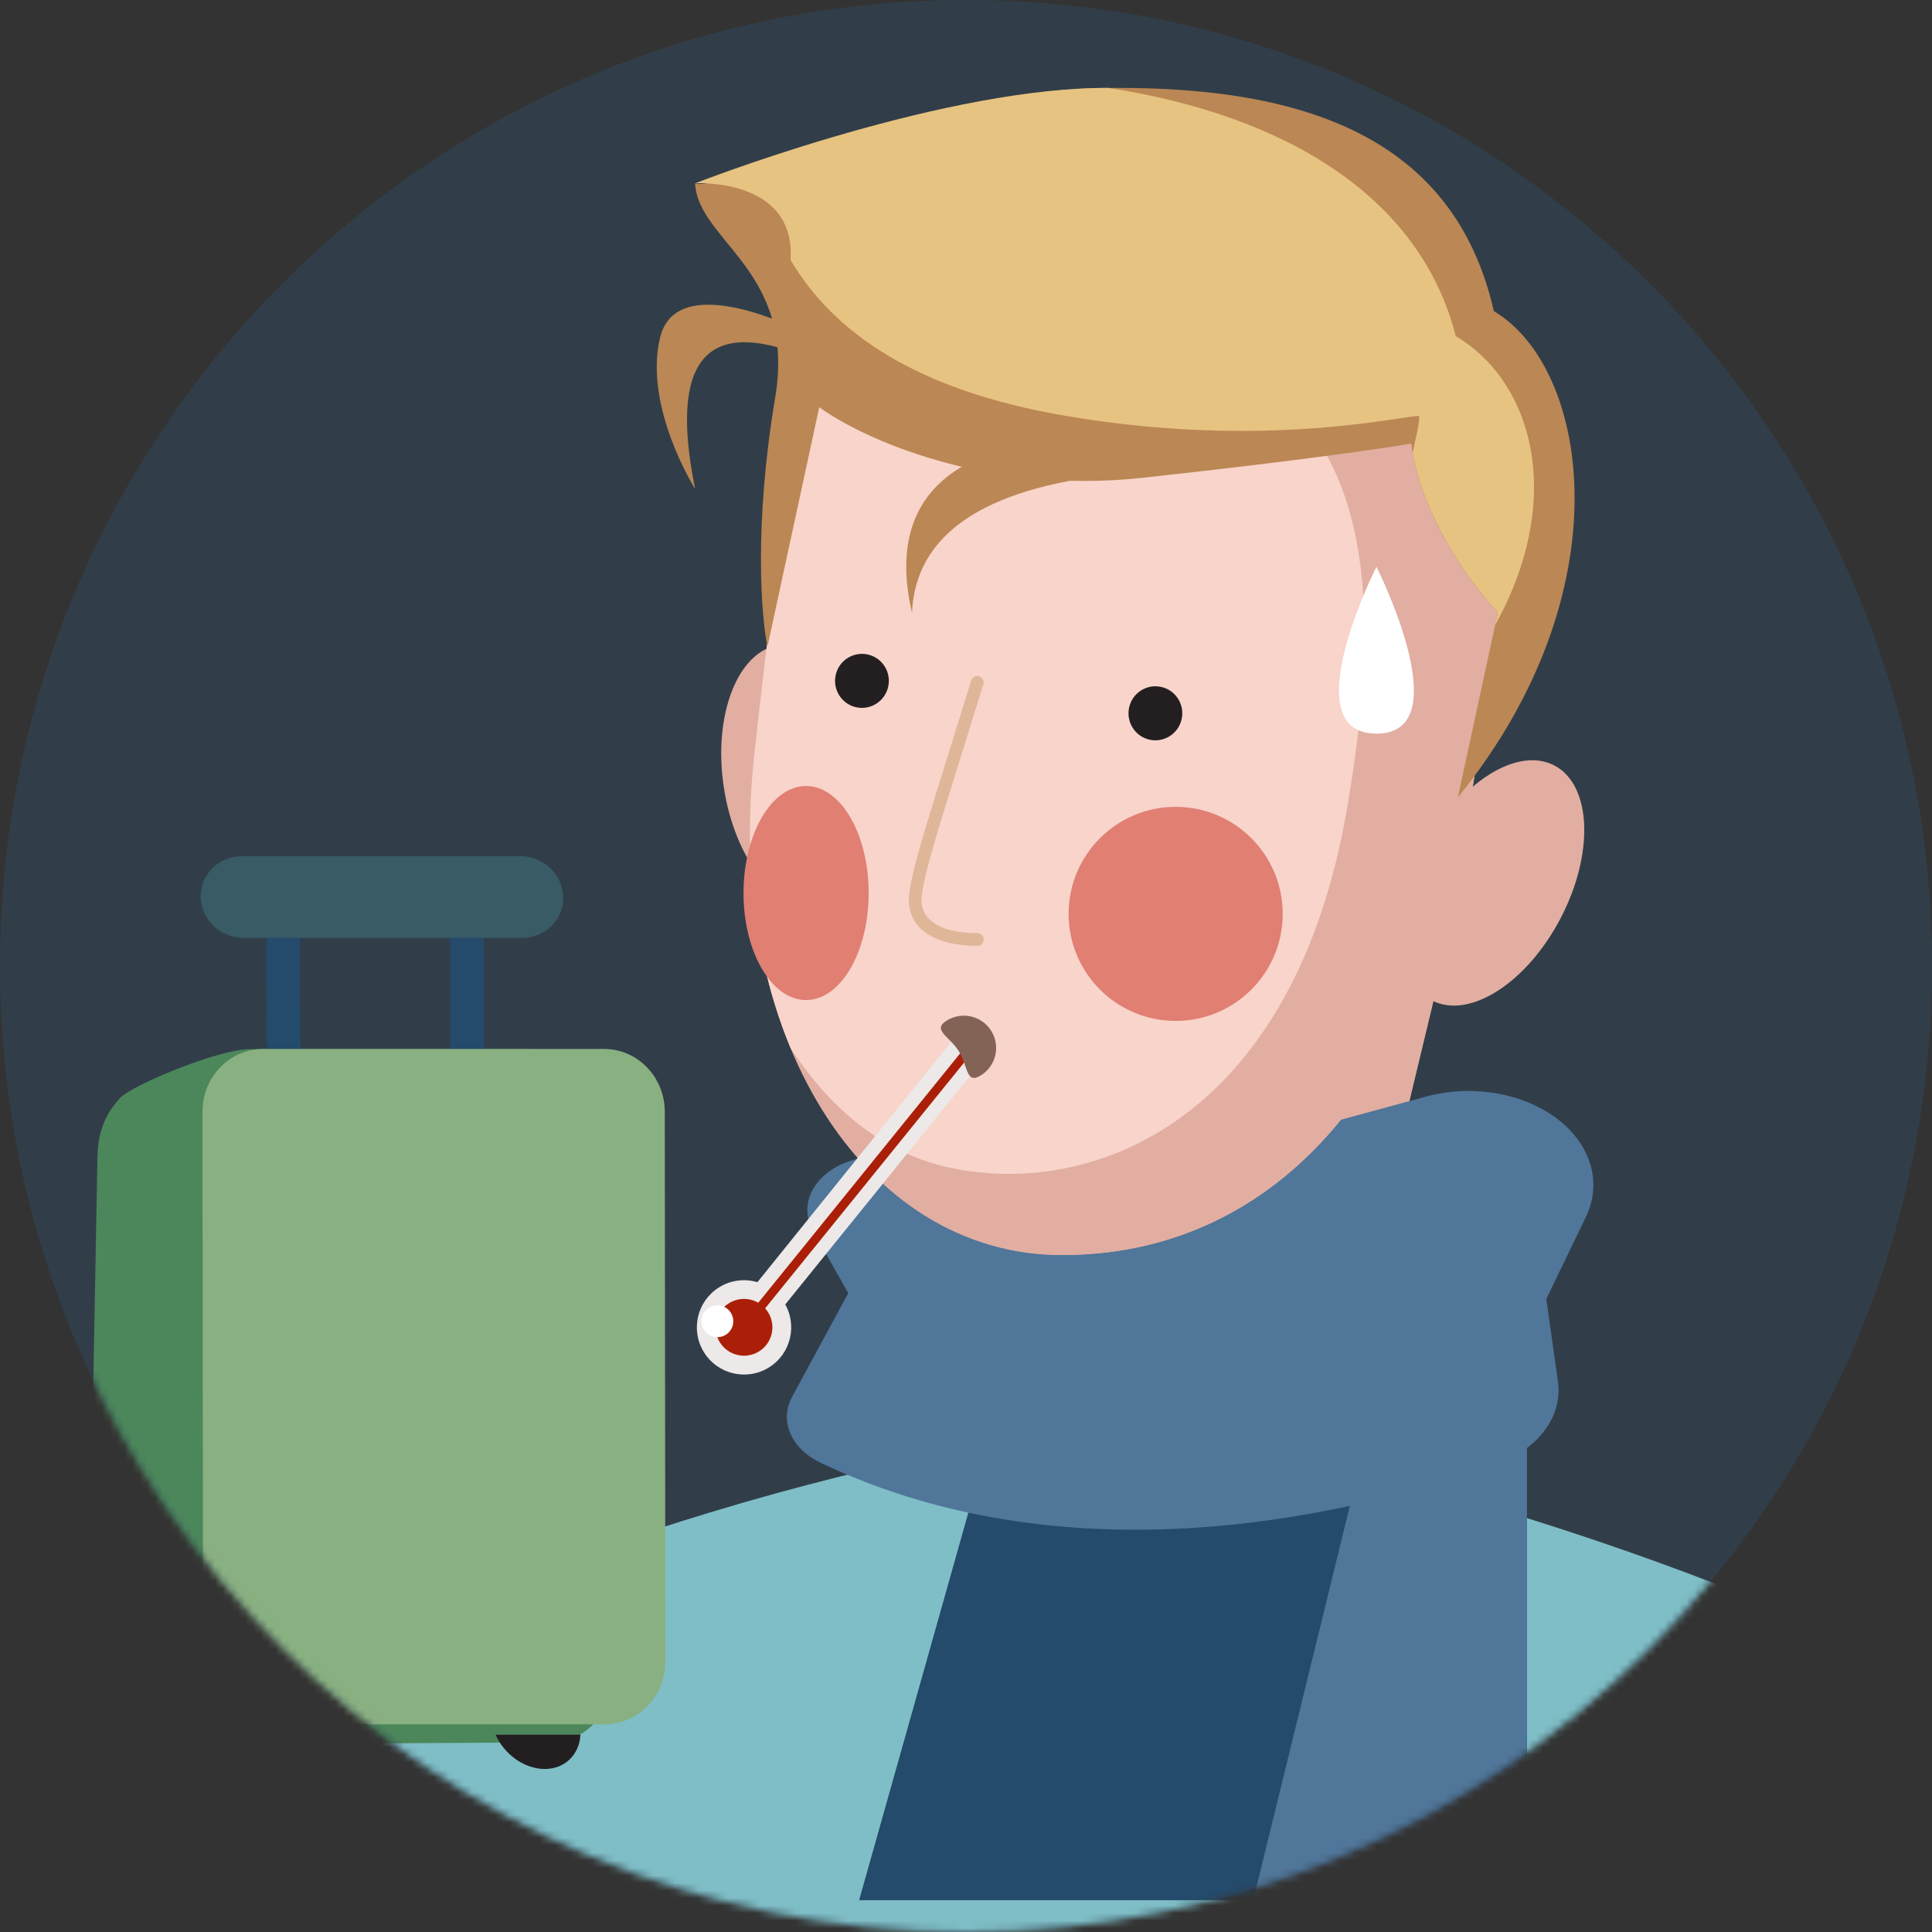
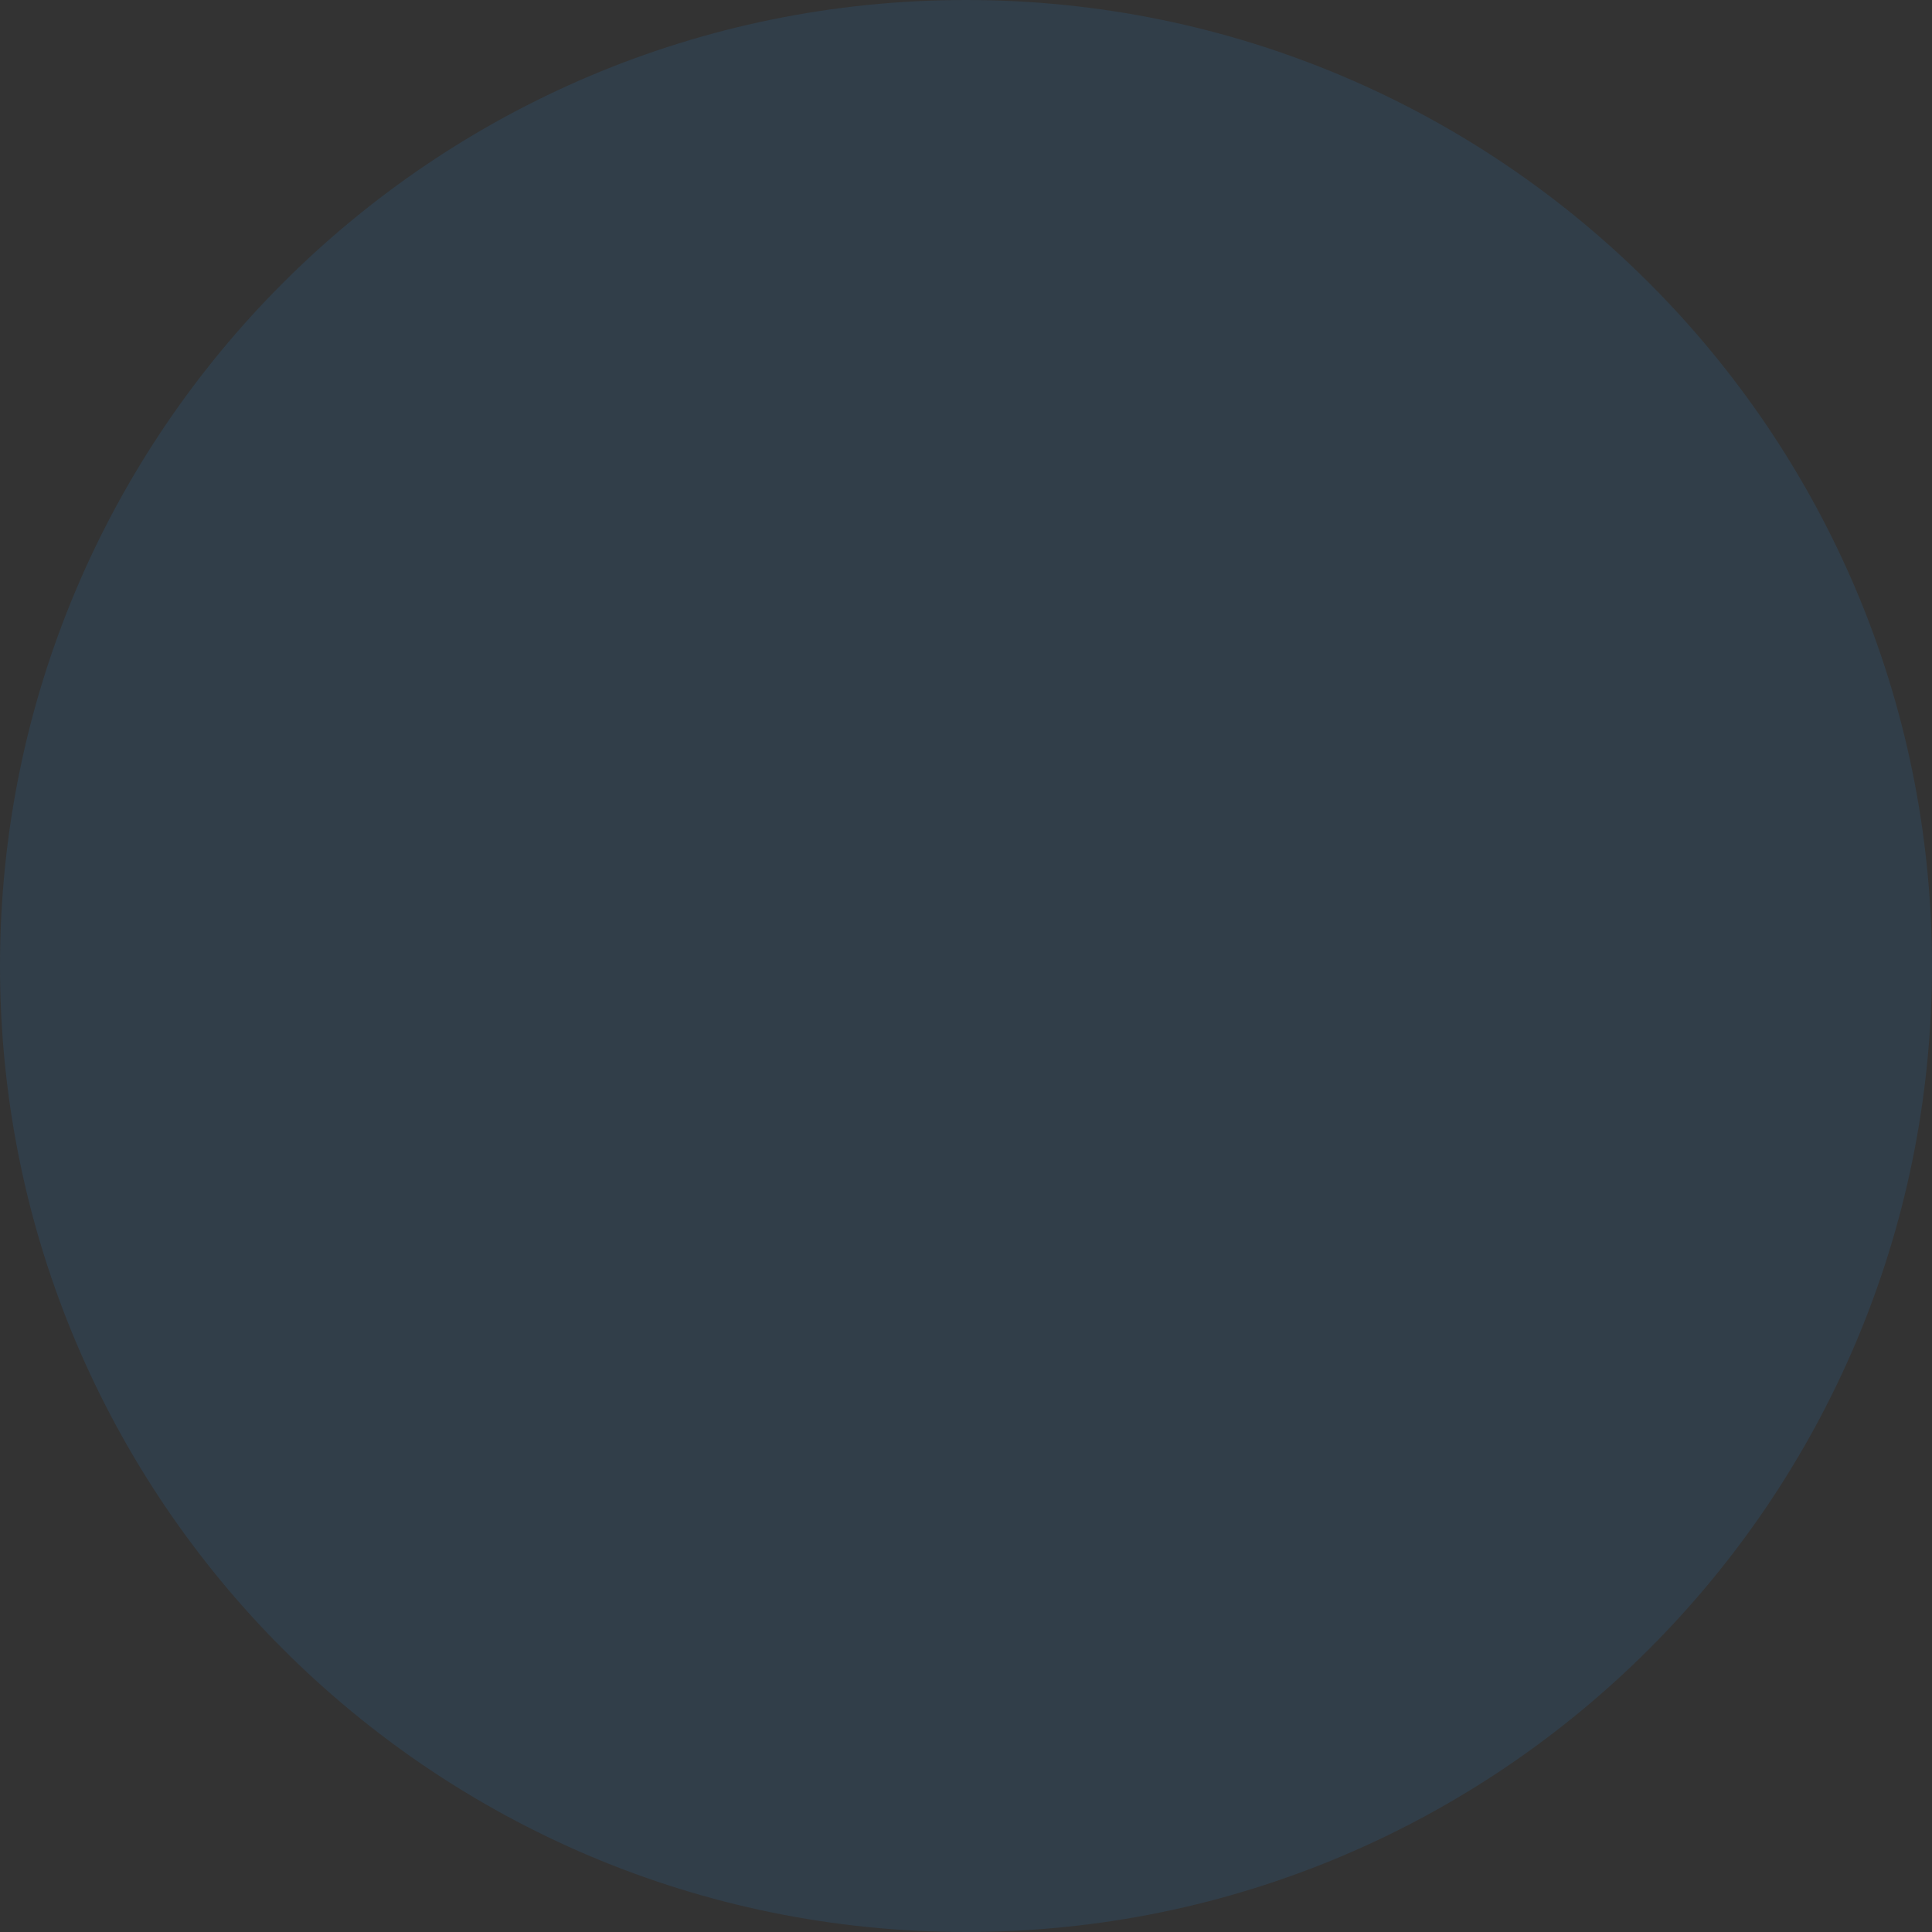
<svg xmlns="http://www.w3.org/2000/svg" width="256" height="256" viewBox="0 0 256 256" fill="none">
  <rect x="0" y="0" width="256" height="256" fill="#333333" stroke="none" />
  <g clip-path="url(#clip0_3110_475)">
    <path d="M256 128C256 57.307 198.692 0 128 0C57.308 0 0 57.307 0 128C0 198.692 57.308 256 128 256C198.692 256 256 198.692 256 128Z" fill="#2A83D5" fill-opacity="0.14" />
    <mask id="mask0_3110_475" style="mask-type:alpha" maskUnits="userSpaceOnUse" x="0" y="0" width="256" height="256">
-       <path d="M256 128C256 57.307 198.692 0 128 0C57.308 0 0 57.307 0 128C0 198.692 57.308 256 128 256C198.692 256 256 198.692 256 128Z" fill="#E4EFFA" />
-     </mask>
+       </mask>
    <g mask="url(#mask0_3110_475)">
      <path fill-rule="evenodd" clip-rule="evenodd" d="M191.729 125.188L130.349 148.674L123.116 193.935C122.964 194.227 122.875 194.524 122.856 194.826C122.596 198.758 134.069 201.945 148.48 201.945C162.892 201.945 174.785 198.758 175.044 194.826C175.05 194.73 175.049 194.635 175.042 194.54H175.059L191.729 125.188Z" fill="#E1AEA1" />
-       <path d="M148.59 188.712C113.025 192.595 58.062 208.772 26.378 230.772C20.559 261.185 19.265 372.48 32.198 482.483H191.914C193.853 473.423 199.673 446.117 207.432 409.364C217.132 363.421 244.29 289.008 270.155 230.772C240.41 211.36 184.154 193.242 148.59 188.712Z" fill="#7FBEC6" />
      <path d="M239.028 214.627C230.349 269.748 203.918 327.626 160.021 321.687C85.001 311.539 76.993 321.329 58.296 367.752C52.063 383.227 46.88 390.86 42.56 397.221C36.899 405.557 32.722 411.708 29.611 430.465C29.611 430.465 18.282 503.27 56.626 503.27C94.969 503.27 138.528 503.27 195.799 503.27C197.739 494.211 199.674 446.112 207.434 409.358C217.133 363.416 244.291 289.003 270.157 230.767C261.6 225.182 250.848 219.705 239.028 214.627Z" fill="#5D897C" />
      <path fill-rule="evenodd" clip-rule="evenodd" d="M128.672 159.092L130.336 148.674L191.716 125.188L179.772 174.884C173.885 177.978 167.629 179.682 161.265 179.682C147.556 179.682 136.042 171.771 128.672 159.092Z" fill="#E1AEA1" />
      <path d="M308.722 424.14C314.275 371.18 291.33 269.793 270.634 230.956C261.043 226.417 248.731 234.882 240.149 251.527C231.567 268.172 225.575 301.912 230.012 320.219C235.228 341.739 247.745 371.241 251.379 382.942C244.817 393.03 156.354 444.705 137.172 455.802C145.753 465.385 148.783 474.464 151.811 491.108C190.176 480.518 268.844 450.125 308.722 424.14Z" fill="#7FBEC6" />
      <path fill-rule="evenodd" clip-rule="evenodd" d="M128.311 200.429L113.838 251.785H202.327V191.852L128.311 200.429Z" fill="#244A6C" />
      <path fill-rule="evenodd" clip-rule="evenodd" d="M180.745 191.852L165.845 252.65H202.327V191.852H180.745Z" fill="#50769A" />
      <path fill-rule="evenodd" clip-rule="evenodd" d="M210.132 161.271L204.891 172.124L206.435 183.05C207.081 187.614 203.89 191.999 198.389 193.967C181.333 200.076 143.106 210.167 108.754 193.834C104.857 191.982 103.215 188.299 104.956 185.086L112.399 171.35L107.736 163.094C105.088 158.405 109.691 153.212 116.455 153.259L158.647 153.55L188.973 145.298C193.23 144.143 197.935 144.348 201.986 145.875C209.498 148.703 213.002 155.325 210.132 161.271Z" fill="#50769A" />
      <path d="M108.517 120.189C103.009 121.024 97.365 113.924 95.91 104.329C94.456 94.735 97.742 86.281 103.25 85.446C108.758 84.611 114.403 91.711 115.857 101.305C117.312 110.899 114.026 119.354 108.517 120.189Z" fill="#E1AEA1" />
      <path d="M195.704 100.508C189.557 146.175 167.192 166.3 140.738 166.3C114.283 166.3 96.001 136.844 99.904 100.508C106.096 42.845 110.532 31.581 154.87 34.717C194.724 37.535 204.222 61.677 195.704 100.508Z" fill="#E1AEA1" />
-       <path d="M195.704 100.508C189.557 146.175 167.192 166.3 140.738 166.3C114.283 166.3 96.001 136.844 99.904 100.508C106.096 42.845 110.532 31.581 154.87 34.717C194.724 37.535 204.222 61.677 195.704 100.508Z" fill="#E1AEA1" />
+       <path d="M195.704 100.508C189.557 146.175 167.192 166.3 140.738 166.3C114.283 166.3 96.001 136.844 99.904 100.508C106.096 42.845 110.532 31.581 154.87 34.717Z" fill="#E1AEA1" />
      <path fill-rule="evenodd" clip-rule="evenodd" d="M106.954 57.417C117.147 33.461 124.259 35.653 156.241 45.508L156.935 45.722C182.226 53.515 183.415 78.437 178.492 107.128C171.269 149.216 143.889 159.049 125.086 154.551C116.8 152.569 109.878 146.792 104.753 138.861C100.263 128.063 98.359 114.819 99.896 100.507C101.94 81.471 103.793 67.491 106.954 57.417Z" fill="#F8D4CB" />
      <path d="M129.745 89.615C130.189 89.752 130.438 90.222 130.302 90.666C129.424 93.518 125.295 106.7 124.437 109.556C122.839 114.878 122.109 117.875 122.109 119.263C122.109 121.973 124.732 123.653 129.498 123.653C129.962 123.653 130.339 124.029 130.339 124.494C130.339 124.958 129.962 125.335 129.498 125.335C123.918 125.335 120.428 123.099 120.428 119.263C120.428 117.638 121.17 114.588 122.826 109.072C123.687 106.204 127.819 93.015 128.694 90.171C128.831 89.728 129.301 89.478 129.745 89.615Z" fill="#E0B699" />
-       <path d="M113.409 93.707C115.326 94.151 117.241 92.949 117.685 91.023C118.129 89.096 116.934 87.175 115.017 86.731C113.099 86.288 111.185 87.489 110.741 89.416C110.297 91.342 111.492 93.263 113.409 93.707Z" fill="#231F20" />
      <path d="M152.559 98.056C154.504 98.352 156.321 97.008 156.617 95.053C156.914 93.098 155.577 91.273 153.631 90.977C151.686 90.681 149.869 92.026 149.572 93.981C149.276 95.936 150.613 97.76 152.559 98.056Z" fill="#231F20" />
      <path d="M193.178 105.652C215.412 78.251 210.587 48.733 197.941 41.227C192.717 18.264 172.866 11.081 145.218 11.682C123.098 12.163 96.257 25.518 92.105 24.294C92.483 31.967 105.542 35.843 102.715 52.683C99.888 69.522 100.857 81.689 101.695 85.667L108.555 53.959C114.13 58.023 130.501 65.584 151.376 63.313C172.252 61.042 183.833 59.334 187.014 58.764C187.267 62.298 189.914 71.732 198.469 81.191L193.178 105.652Z" fill="#BB8754" />
      <path fill-rule="evenodd" clip-rule="evenodd" d="M187.18 60.031C187.887 64.24 190.809 72.695 198.474 81.171L198.114 82.836C207.489 65.916 203.059 50.554 192.894 44.536C188.236 26.244 170.654 15.316 146.791 11.637C146.271 11.643 145.748 11.652 145.223 11.663C123.104 12.144 92.105 24.291 92.105 24.291C92.105 24.291 105.471 23.491 104.752 34.445C110.486 44.153 121.464 51.73 141.172 55.098C162.86 58.804 178.969 56.405 185.458 55.439C186.655 55.26 187.525 55.131 188.042 55.098C188.096 55.809 187.856 56.898 187.555 58.263C187.435 58.81 187.305 59.402 187.18 60.031Z" fill="#E7C381" />
      <path d="M189.729 132.559C194.674 135.136 202.315 130.256 206.795 121.659C211.275 113.061 210.898 104.003 205.953 101.426C201.008 98.849 193.367 103.729 188.887 112.326C184.406 120.923 184.783 129.982 189.729 132.559Z" fill="#E1AEA1" />
      <path fill-rule="evenodd" clip-rule="evenodd" d="M126.693 137.238C126.276 138.089 127.973 137.191 127.669 138.102C127.066 139.897 128.839 138.669 128.84 140.55C128.841 141.053 128.859 141.582 128.889 142.123L99.589 178.365L95.964 175.349L126.693 137.238Z" fill="#EDE9E8" />
      <path fill-rule="evenodd" clip-rule="evenodd" d="M93.288 179.197C95.117 182.124 98.972 183.014 101.9 181.185C104.828 179.356 105.718 175.5 103.888 172.573C102.059 169.645 98.204 168.755 95.276 170.584C92.348 172.414 91.458 176.269 93.288 179.197Z" fill="#EDE9E8" />
      <path fill-rule="evenodd" clip-rule="evenodd" d="M95.391 177.871C96.493 179.634 98.815 180.171 100.579 179.069C102.342 177.967 102.878 175.645 101.776 173.881C100.674 172.118 98.352 171.582 96.589 172.684C94.826 173.786 94.289 176.108 95.391 177.871Z" fill="#AB1F08" />
      <path fill-rule="evenodd" clip-rule="evenodd" d="M93.261 176.191C93.88 177.181 95.183 177.482 96.173 176.863C97.16 176.246 97.46 174.944 96.841 173.953C96.223 172.963 94.92 172.662 93.933 173.279C92.943 173.898 92.642 175.2 93.261 176.191Z" fill="white" />
      <path fill-rule="evenodd" clip-rule="evenodd" d="M129.099 137.261C128.994 137.957 128.938 138.658 128.908 139.363L99.036 176.264L98.011 175.664L129.099 137.261Z" fill="#AB1F08" />
      <path fill-rule="evenodd" clip-rule="evenodd" d="M129.982 142.487C127.979 143.739 128.292 141.285 127.04 139.281C125.788 137.278 123.445 136.483 125.448 135.231C127.452 133.979 130.091 134.589 131.343 136.592C132.595 138.596 131.986 141.235 129.982 142.487Z" fill="#846357" />
-       <path fill-rule="evenodd" clip-rule="evenodd" d="M115.1 118.332C115.1 126.164 111.389 132.513 106.811 132.513C102.232 132.513 98.519 126.164 98.519 118.332C98.519 110.499 102.232 104.15 106.811 104.15C111.389 104.15 115.1 110.499 115.1 118.332Z" fill="#E07F72" />
      <path fill-rule="evenodd" clip-rule="evenodd" d="M169.963 121.094C169.963 128.927 163.615 135.275 155.782 135.275C147.949 135.275 141.597 128.927 141.597 121.094C141.597 113.261 147.949 106.913 155.782 106.913C163.615 106.913 169.963 113.261 169.963 121.094Z" fill="#E07F72" />
      <path fill-rule="evenodd" clip-rule="evenodd" d="M182.385 75.102C182.385 75.102 171.218 97.21 182.385 97.21C193.553 97.21 182.385 75.102 182.385 75.102Z" fill="white" />
      <path fill-rule="evenodd" clip-rule="evenodd" d="M105.882 43.755C105.882 43.755 89.688 35.536 87.466 44.727C85.243 53.918 92.103 64.778 92.103 64.778C88.678 47.846 93.462 41.981 106.455 47.181" fill="#BB8754" />
      <path fill-rule="evenodd" clip-rule="evenodd" d="M140.083 58.642C140.083 58.642 115.498 58.228 120.841 81.179C121.311 70.834 130.26 64.723 147.688 62.847C173.83 60.033 140.083 58.642 140.083 58.642Z" fill="#BB8754" />
      <path d="M11.635 222.852L12.903 153.863C12.891 149.416 14.323 147.284 15.857 145.545C17.392 143.807 28.961 139.019 33.088 139.019H69.613C79.62 139.019 82.216 147.277 82.267 153.566L80.999 222.556C81.012 227.156 77.404 230.874 72.928 230.874L46.34 231.023L19.753 231.171C15.277 231.171 11.648 227.453 11.635 222.852Z" fill="#4C875B" />
      <path fill-rule="evenodd" clip-rule="evenodd" d="M59.635 119.626C59.63 118.363 60.623 117.341 61.855 117.341C63.086 117.341 64.086 118.363 64.091 119.626L64.201 150.765C64.206 152.027 63.213 153.049 61.981 153.049C60.75 153.049 59.75 152.027 59.745 150.765L59.635 119.626ZM35.283 119.626C35.279 118.363 36.272 117.341 37.503 117.341C38.734 117.341 39.734 118.363 39.739 119.626L39.849 150.765C39.854 152.027 38.861 153.049 37.63 153.049C36.399 153.049 35.398 152.027 35.394 150.765L35.283 119.626Z" fill="#244A6C" />
      <path d="M88.088 147.312C88.083 142.712 84.481 138.993 80.03 138.993H34.87C30.419 138.993 26.825 142.712 26.83 147.312L26.907 220.162C26.912 224.762 30.513 228.48 34.964 228.48H80.124C84.575 228.48 88.169 224.762 88.164 220.162L88.088 147.312Z" fill="#89B081" />
      <path d="M74.628 118.865C74.569 115.879 72.035 113.455 68.972 113.455H32.036C28.973 113.455 26.534 115.879 26.593 118.865C26.652 121.851 29.186 124.275 32.249 124.275H69.185C72.248 124.275 74.687 121.851 74.628 118.865Z" fill="#385B66" />
      <path fill-rule="evenodd" clip-rule="evenodd" d="M85.887 175.32C75.783 199.5 55.806 217.023 35.996 217.023C33.275 217.023 30.673 216.693 28.203 216.06L28.275 218.598C28.404 223.198 31.964 226.917 36.239 226.917H79.61C83.885 226.917 87.235 223.198 87.106 218.598L85.887 175.32Z" fill="#89B081" />
      <path fill-rule="evenodd" clip-rule="evenodd" d="M26.484 229.452H35.578C35.474 231.564 33.938 233.13 31.752 233.13C29.565 233.13 27.417 231.564 26.484 229.452Z" fill="#231F20" />
      <path fill-rule="evenodd" clip-rule="evenodd" d="M65.664 229.851H76.912C76.782 232.463 74.883 234.399 72.179 234.399C69.475 234.399 66.817 232.463 65.664 229.851Z" fill="#231F20" />
    </g>
  </g>
  <defs>
    <clipPath id="clip0_3110_475">
      <rect width="256" height="256" fill="white" />
    </clipPath>
  </defs>
</svg>